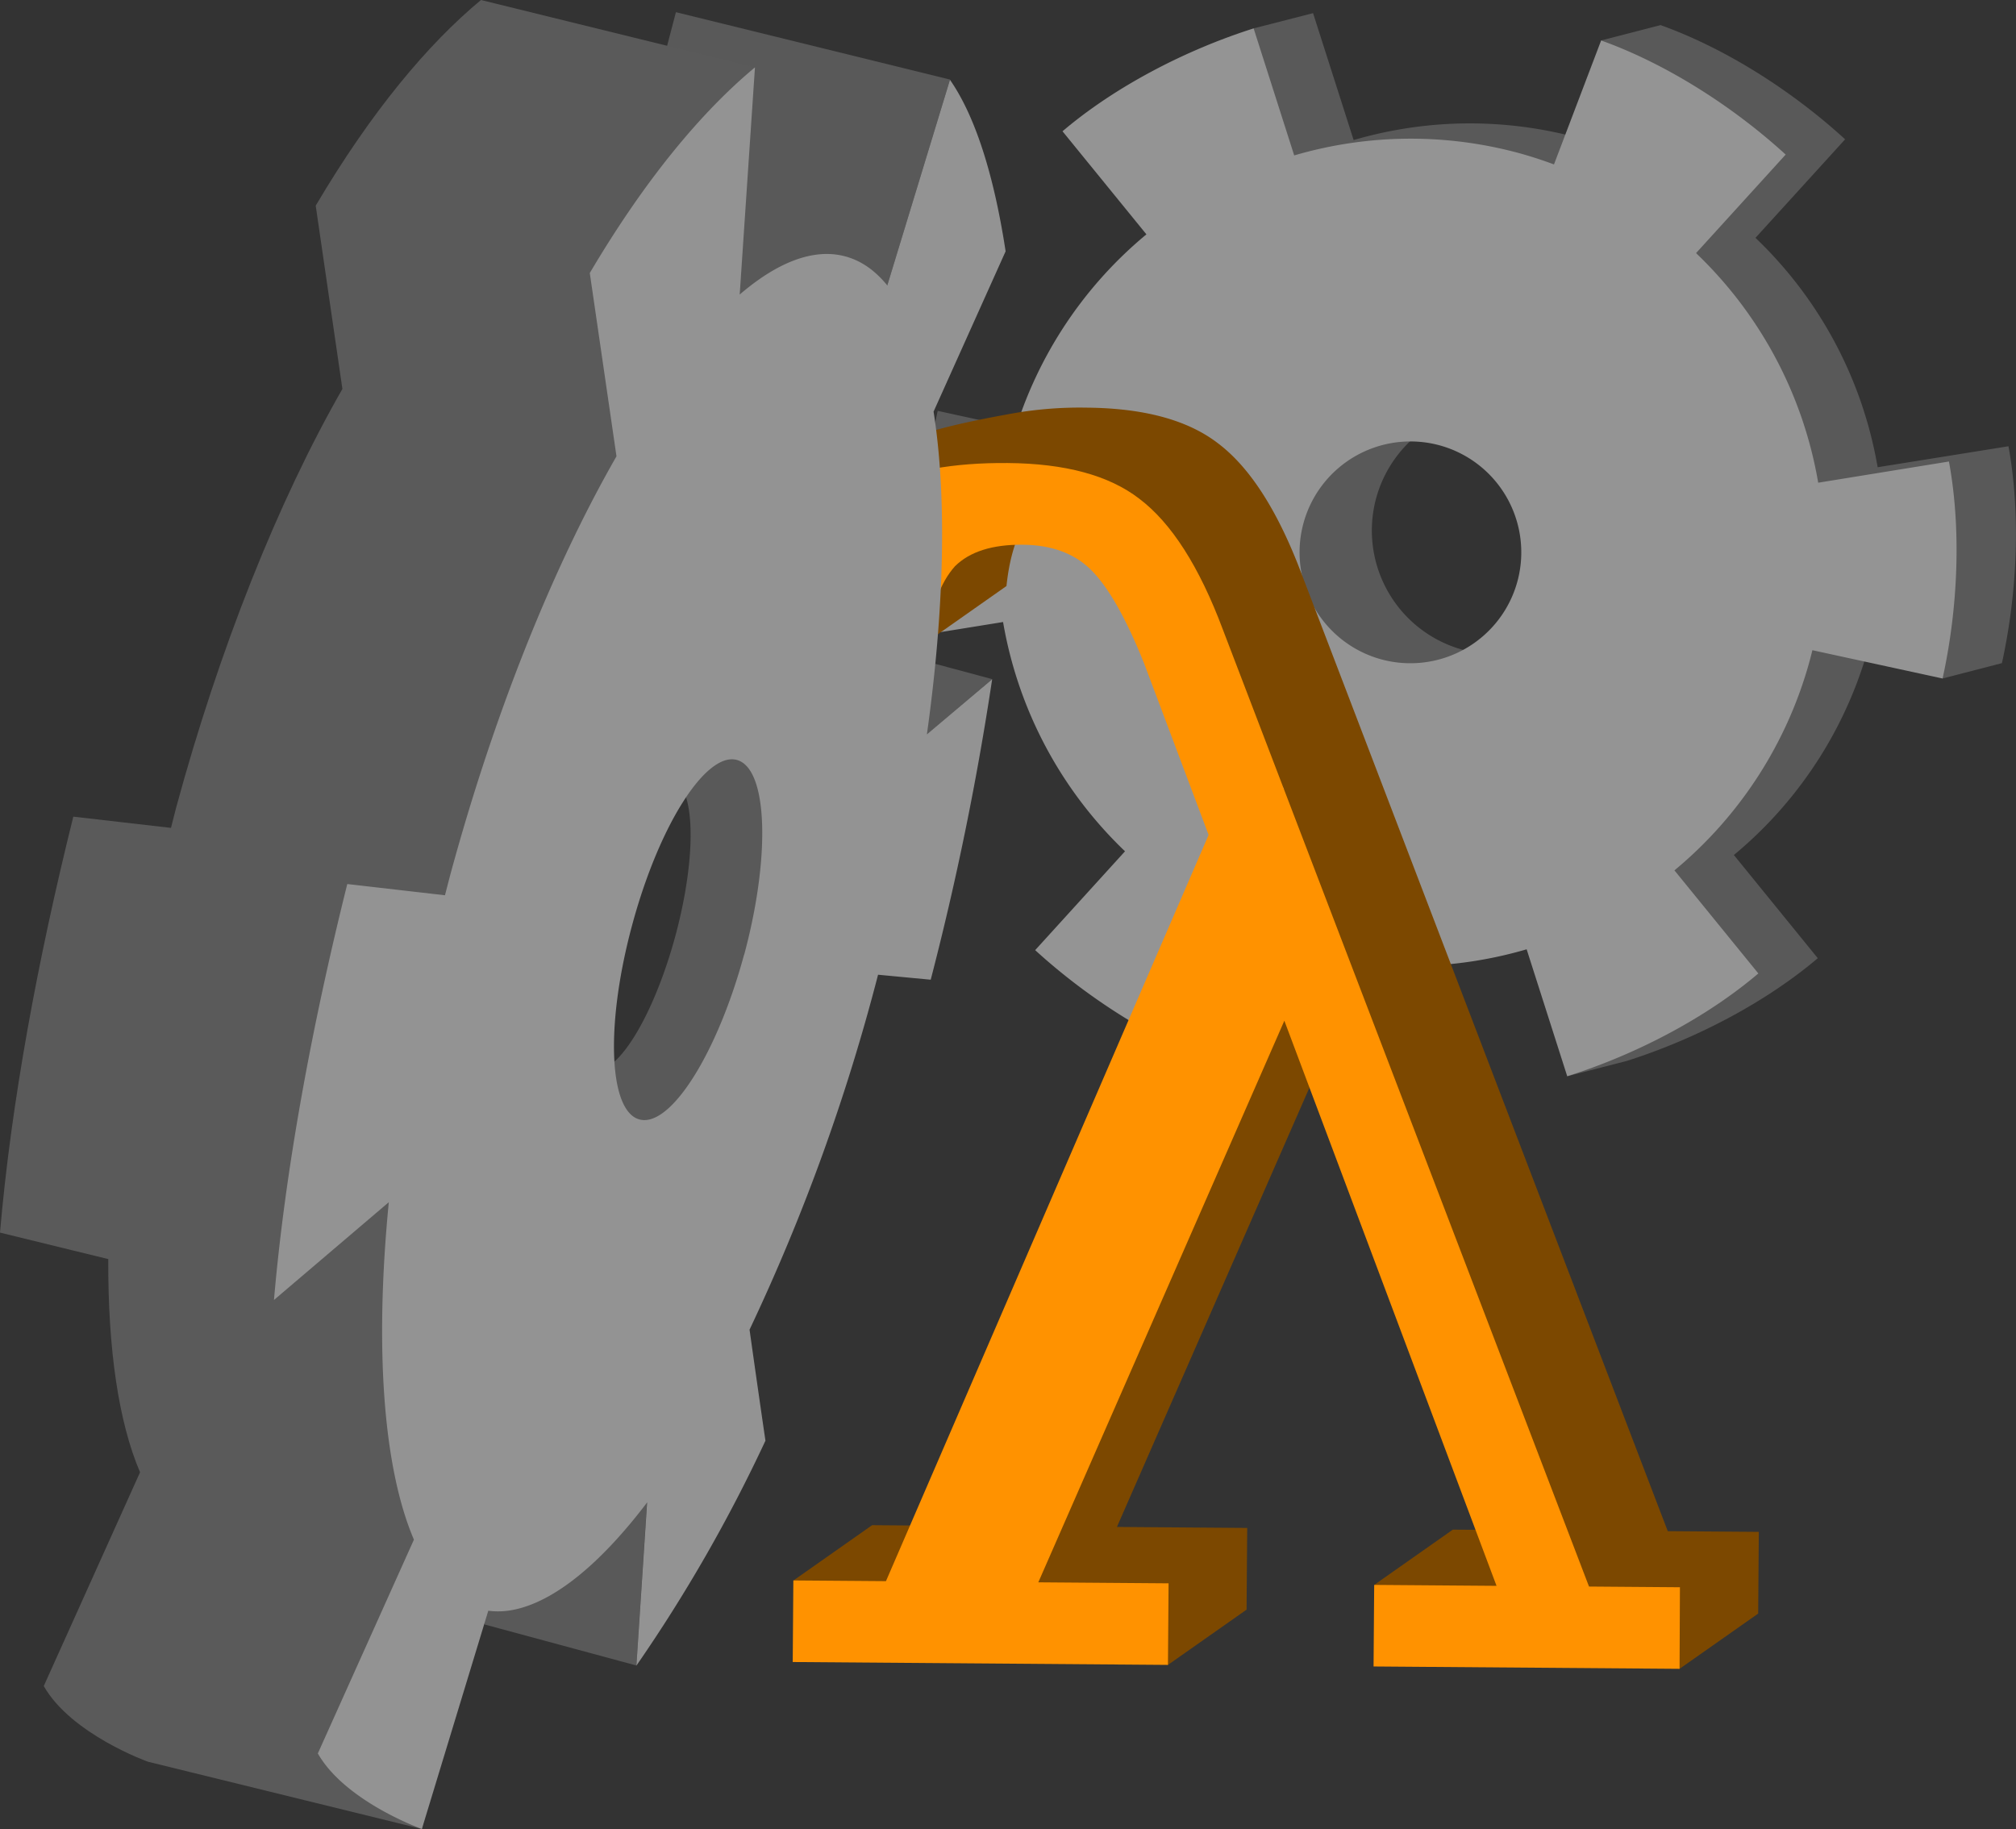
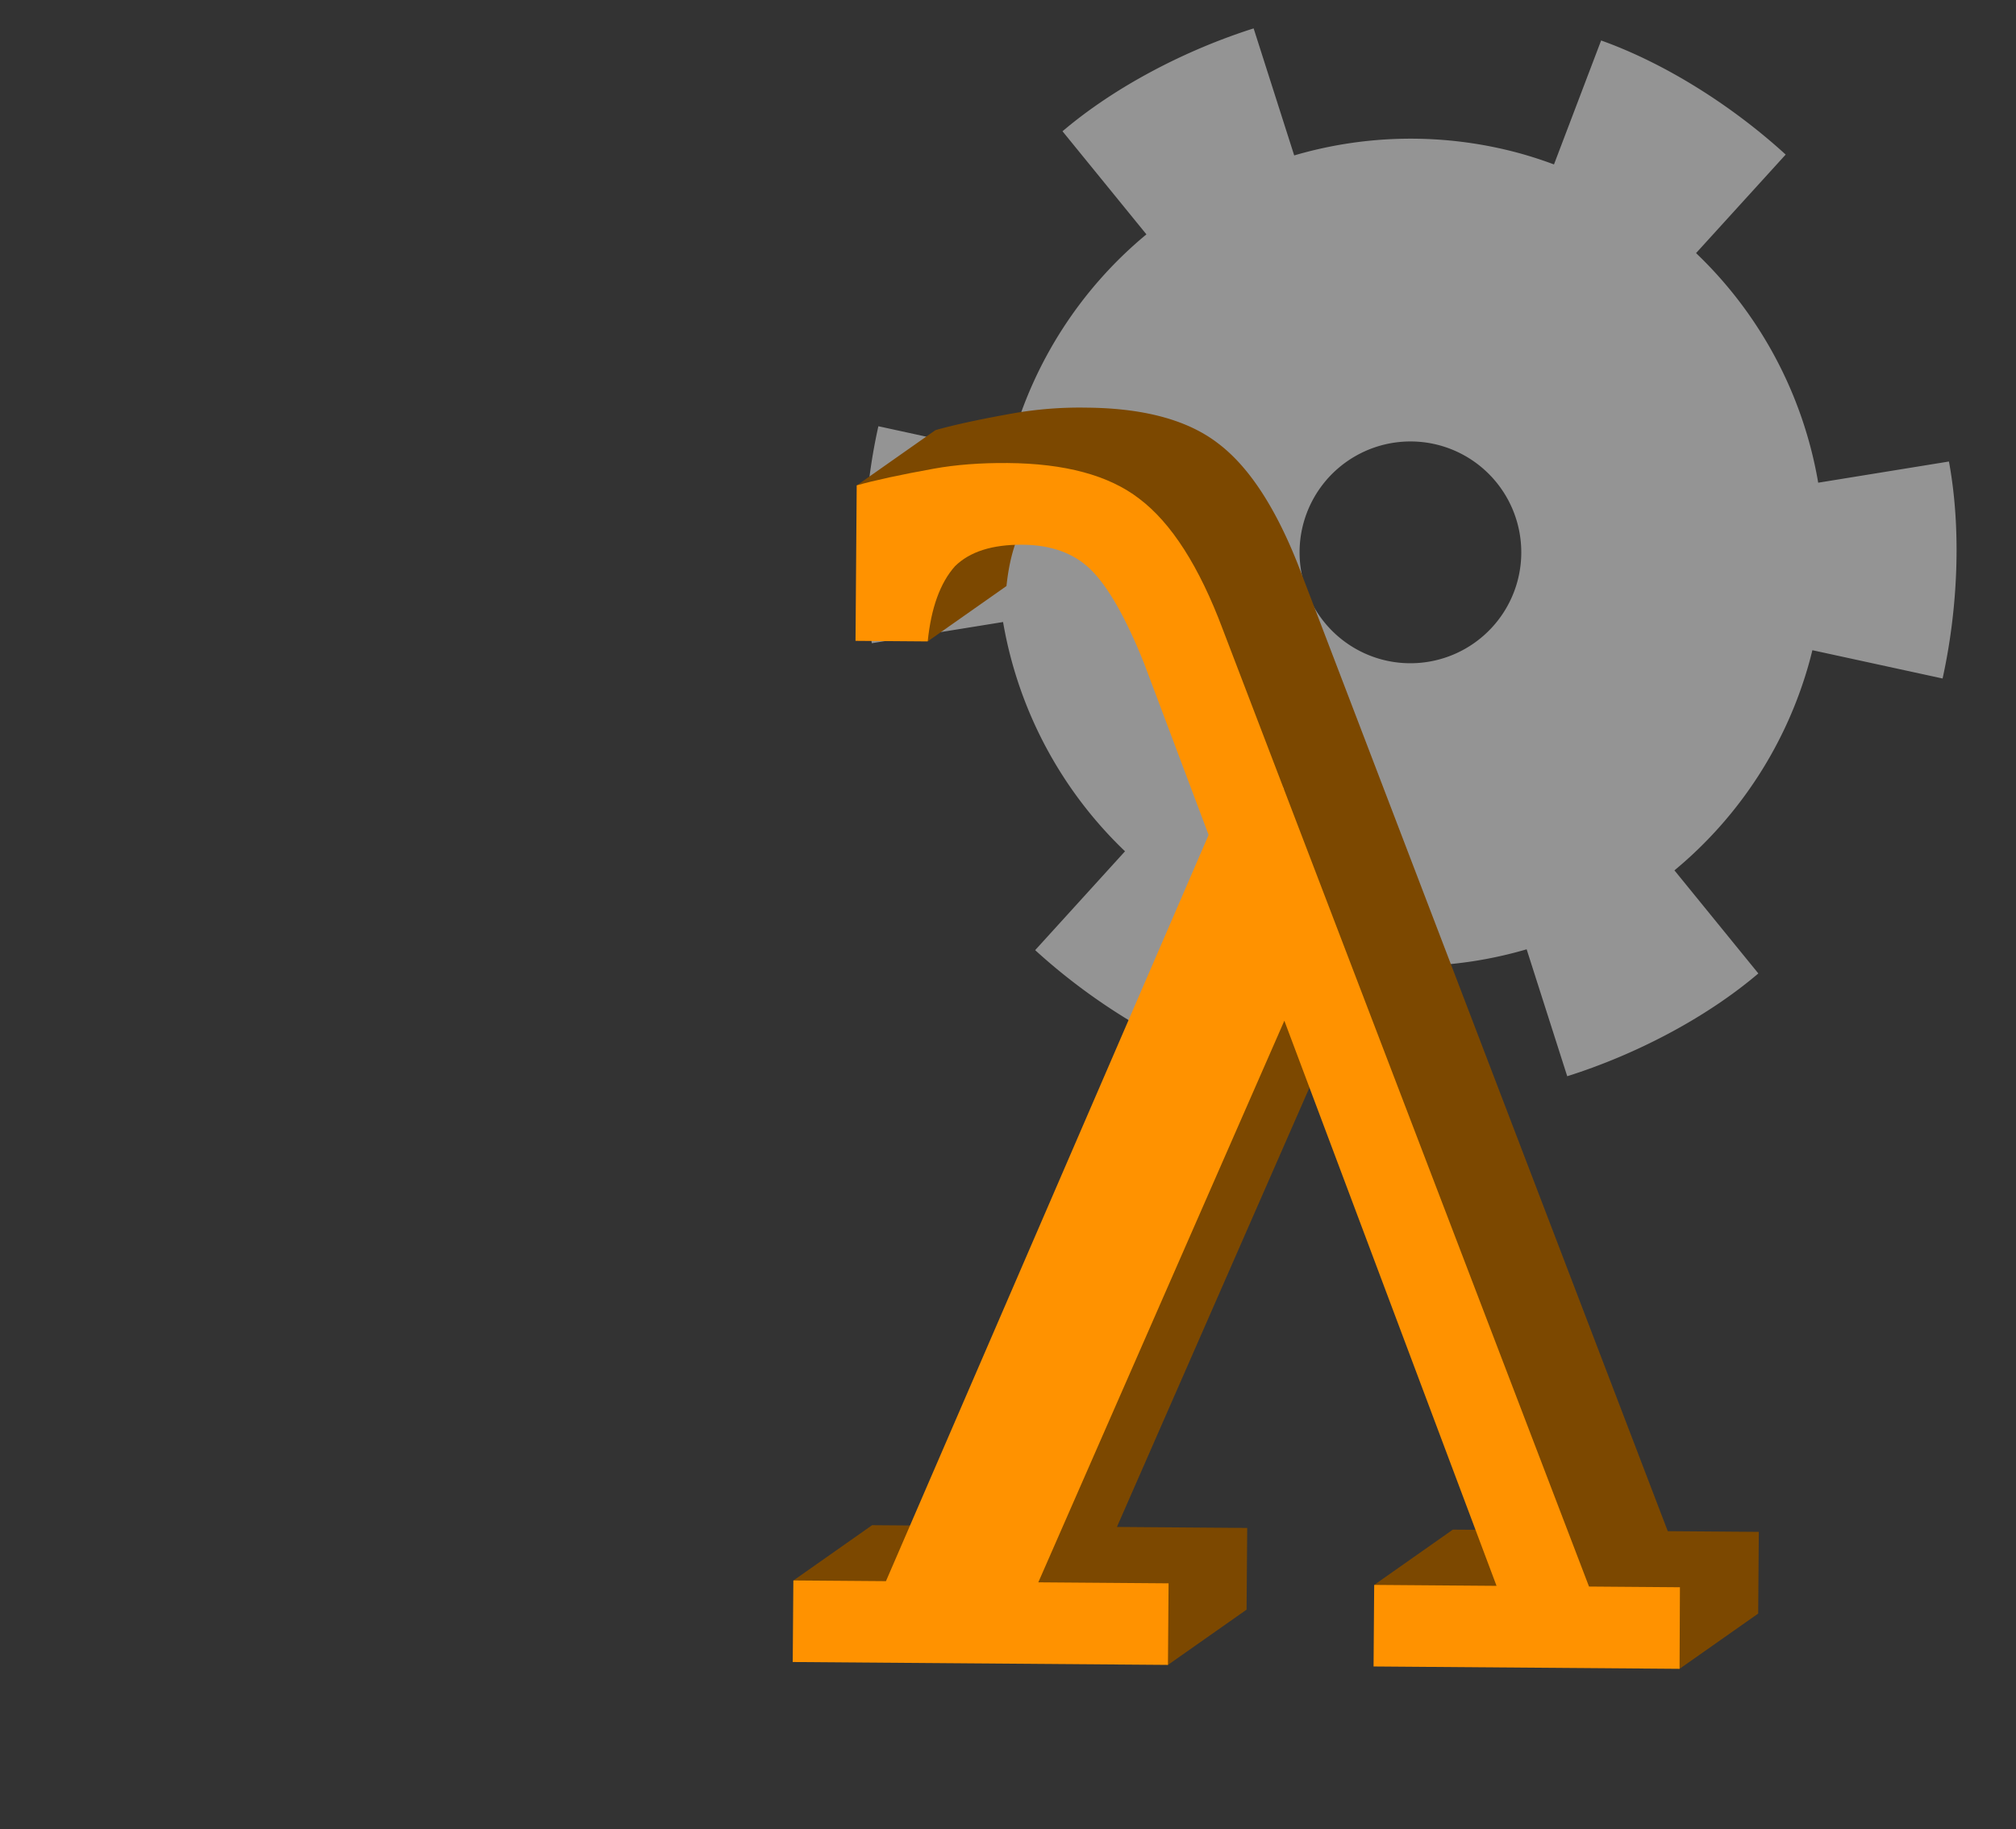
<svg xmlns="http://www.w3.org/2000/svg" viewBox="0 0 190.29 172.63">
  <rect x="0" y="0" width="190.29" height="172.63" fill="#333333" stroke="none" />
-   <path fill="#595959" d="m123.94 1.24-5.61 1.44s-8.87 5.24-12.43 8.27l7.92 9.73a39.05 39.05 0 0 0-12.77 19.8l-.22.98-12.32-2.68a54.14 54.14 0 0 0-1.14 7.71 57.51 57.51 0 0 0-.14 6.53 48.57 48.57 0 0 0 .67 6.24l12.38-2A39.05 39.05 0 0 0 111.8 78.9l-8.48 9.33c3.82 3.5 11.82 12.22 11.82 12.22l5.6-1.45 4.46-11.7a39.05 39.05 0 0 0 24.52.85l-1.78 13.43 5.6-1.44c6.47-2.05 13.1-5.51 18.04-9.7l-7.92-9.74a39.05 39.05 0 0 0 13.02-20.78l6.68 4.12 5.6-1.45c1.46-6.62 1.78-14.1.62-20.47l-12.35 1.98a39.05 39.05 0 0 0-11.53-21.65l8.46-9.3c-5-4.58-11.32-8.6-17.42-10.78l-5.61 1.45 1.15 10.25a39.04 39.04 0 0 0-24.51-.85l-3.83-11.98zm16.8 37.19a11.67 11.67 0 0 1 3.46.4 11.67 11.67 0 0 1 8.21 14.3 11.67 11.67 0 0 1-14.3 8.21 11.67 11.67 0 0 1-8.22-14.3 11.67 11.67 0 0 1 10.86-8.61z" class="UnoptimicedTransforms" />
  <path fill="#949494" d="M143.23 54.87a10.47 10.47 0 0 1-12.83 7.37 10.47 10.47 0 0 1-7.37-12.84 10.47 10.47 0 0 1 12.84-7.37 10.47 10.47 0 0 1 7.36 12.84zm7.9-51.05-4.45 11.7a39.05 39.05 0 0 0-3.34-1.08 39.05 39.05 0 0 0-21.18.23l-3.83-11.99c-6.46 2.05-13.1 5.51-18.04 9.71l7.92 9.73a39.05 39.05 0 0 0-12.77 19.8 39.05 39.05 0 0 0-.22.99l-12.31-2.68a53.03 53.03 0 0 0-.88 5.1l-.15 1.3a53.61 53.61 0 0 0-.26 3.93 57.08 57.08 0 0 0 .17 6.46 48.55 48.55 0 0 0 .5 3.69l12.39-2a39.05 39.05 0 0 0 11.51 21.64l-8.48 9.33c5 4.57 11.32 8.59 17.42 10.77l4.46-11.7a39.05 39.05 0 0 0 3.33 1.08 39.05 39.05 0 0 0 21.18-.23l3.83 11.98c6.47-2.04 13.1-5.5 18.04-9.7l-7.92-9.73a39.05 39.05 0 0 0 12.77-19.8 39.05 39.05 0 0 0 .25-.98l12.29 2.67c1.46-6.62 1.78-14.1.6-20.48l-12.34 2a39.05 39.05 0 0 0-11.53-21.67l8.46-9.3c-5-4.57-11.32-8.59-17.42-10.77z" />
  <path fill="#7c4800" d="m99.5 268.16-6.02 4.3-23.56-6.28 6.02-4.3 6.63-.01-17.11-39.95-.83 6.04-14.55 33.91h10.03v6.29l-6.02 4.3-22.86-4.3-6.02-1.98 6.02-4.3h7.13l24.14-56.94s-5.65-7.34-7.12-10.95c-1.45-3.55-2.36-5.44-3.73-6.73-1.29-1.2-1.2-5.25-3.38-5.25-2.34 0-4.07.56-5.2 1.69-1.12 1.29-1.8 3.22-2.05 5.8L35 193.8l-5.56-11.96 6.02-4.3c1.37-.4 3.34-.85 5.92-1.33a29.9 29.9 0 0 1 5.68-.49c4.43 0 7.81.89 10.15 2.66 2.5 1.85 4.67 5.2 6.53 10.03l28.75 73.46h7.01z" aria-label="λ" font-family="DejaVu Math TeX Gyre" font-size="120.83" style="-inkscape-font-specification:&quot;DejaVu Math TeX Gyre, Normal&quot;" transform="rotate(.44 23122.9 5965.9) scale(1.226)" />
  <path fill="#ff9200" d="M93.48 272.46H69.92v-6.28h9.42L62.67 222.8l-18.61 43.38h10.03v6.28H25.2v-6.28h7.13l24.4-57.64-5.07-13.17q-2.17-5.31-4.23-7.25-1.93-1.81-5.2-1.81-3.5 0-5.19 1.7-1.69 1.93-2.05 5.8h-5.56v-11.97q2.05-.6 5.92-1.33 2.54-.48 5.68-.48 6.64 0 10.15 2.66 3.74 2.77 6.52 10.02l28.76 73.47h7z" aria-label="λ" font-family="DejaVu Math TeX Gyre" font-size="120.83" style="-inkscape-font-specification:&quot;DejaVu Math TeX Gyre, Normal&quot;" transform="rotate(.44 23122.9 5965.9) scale(1.226)" />
-   <path fill="#fff" d="m158.68 149.26 7.42-5.22m-7.48 12.92 7.42-5.22m-15.94-2.54 7.41-5.23M80.99 45.29l7.42-5.22m48.81 103.75-7.42 5.21M87.69 60l7.42-5.22m15.29 94.11 7.42-5.22m-7.48 12.92 7.42-5.22m-35.33-7.97L75 148.6m23.11.2 7.42-5.23" />
-   <path fill="#595959" d="m72.13 68.84-8.73 4.7a4.2 14.22 15.15 0 1 .34 14.83 4.2 14.22 15.15 0 1-7.77 12.62l.1 6.38 12.9.44 6.86-22.74-3.7-16.23zm-12.66 7.9-3.94 3.22.13 6.12a4.2 14.22 15.15 0 1 3.81-9.34zM93.65 64.1l-6.15 5.21-5.13-1.35 5.92-5.3M56.27 29.87l27.48-2.93 5.92-19.43L63.8 1.15ZM45.75 153.33l14.32 3.87 1-15.4-16.47 7.16z" />
-   <path fill="#5a5a5a" d="M45.4 0c-4.98 4.13-10.33 10.49-15.6 19.41l2.52 17.3c-6.08 10.61-11.62 24.52-15.7 39.54l-.48 1.89-9.22-1.06C3.56 90.58 1.05 104.12 0 116.34l10.22 2.5c-.04 8.54.99 15.44 3 20.12l-9.09 20.18c2.6 4.56 9.83 7.14 9.83 7.14l25.86 6.35c6.58-28.65 9.78-58.7 17.2-86.99 19.89-31.51 5.52-30.16 14.24-79.28z" />
-   <path fill="#939393" d="M70.23 90.12c-2.45 9.05-6.74 16.03-9.68 15.58-3.06-.46-3.5-8.72-.87-18.43 2.63-9.71 7.18-16.62 10.06-15.48 2.76 1.1 2.94 9.29.5 18.33zm19.44-82.6-5.92 19.42a9.5 9.5 0 0 0-1.47-1.47C79 22.9 74.7 23.61 69.82 27.8l1.44-21.44c-4.97 4.13-10.32 10.49-15.59 19.41l2.52 17.3C52.1 53.68 46.56 67.6 42.49 82.61L42 84.5l-9.22-1.06c-3.37 13.5-5.87 27.04-6.92 39.26l10.84-9.23c-1.37 14.02-.48 25.18 2.37 31.85L30 165.5c2.6 4.56 9.82 7.13 9.82 7.13l6.27-20.6c.62.08 1.26.08 1.92-.01 3.94-.56 8.47-4.15 13.07-10.21l-1.01 15.4a144.83 144.83 0 0 0 12.18-21.23c-.5-3.42-1-6.91-1.5-10.48A187.8 187.8 0 0 0 82.88 92l4.97.47a275.7 275.7 0 0 0 5.8-28.36l-6.16 5.2c1.65-11.77 1.9-22.42.63-30.46l6.8-15.13c-1.04-6.8-2.74-12.58-5.26-16.2z" />
  <path fill="#fff" d="m0 116.34 25.87 6.36m-12.66 16.26 25.87 6.36M4.13 159.14 30 165.5m-16.04.78 25.86 6.35M93.65 64.1l-5.36-1.45M32.32 36.71l25.87 6.36M29.8 19.41l25.87 6.36M45.4 0l25.86 6.36" />
</svg>